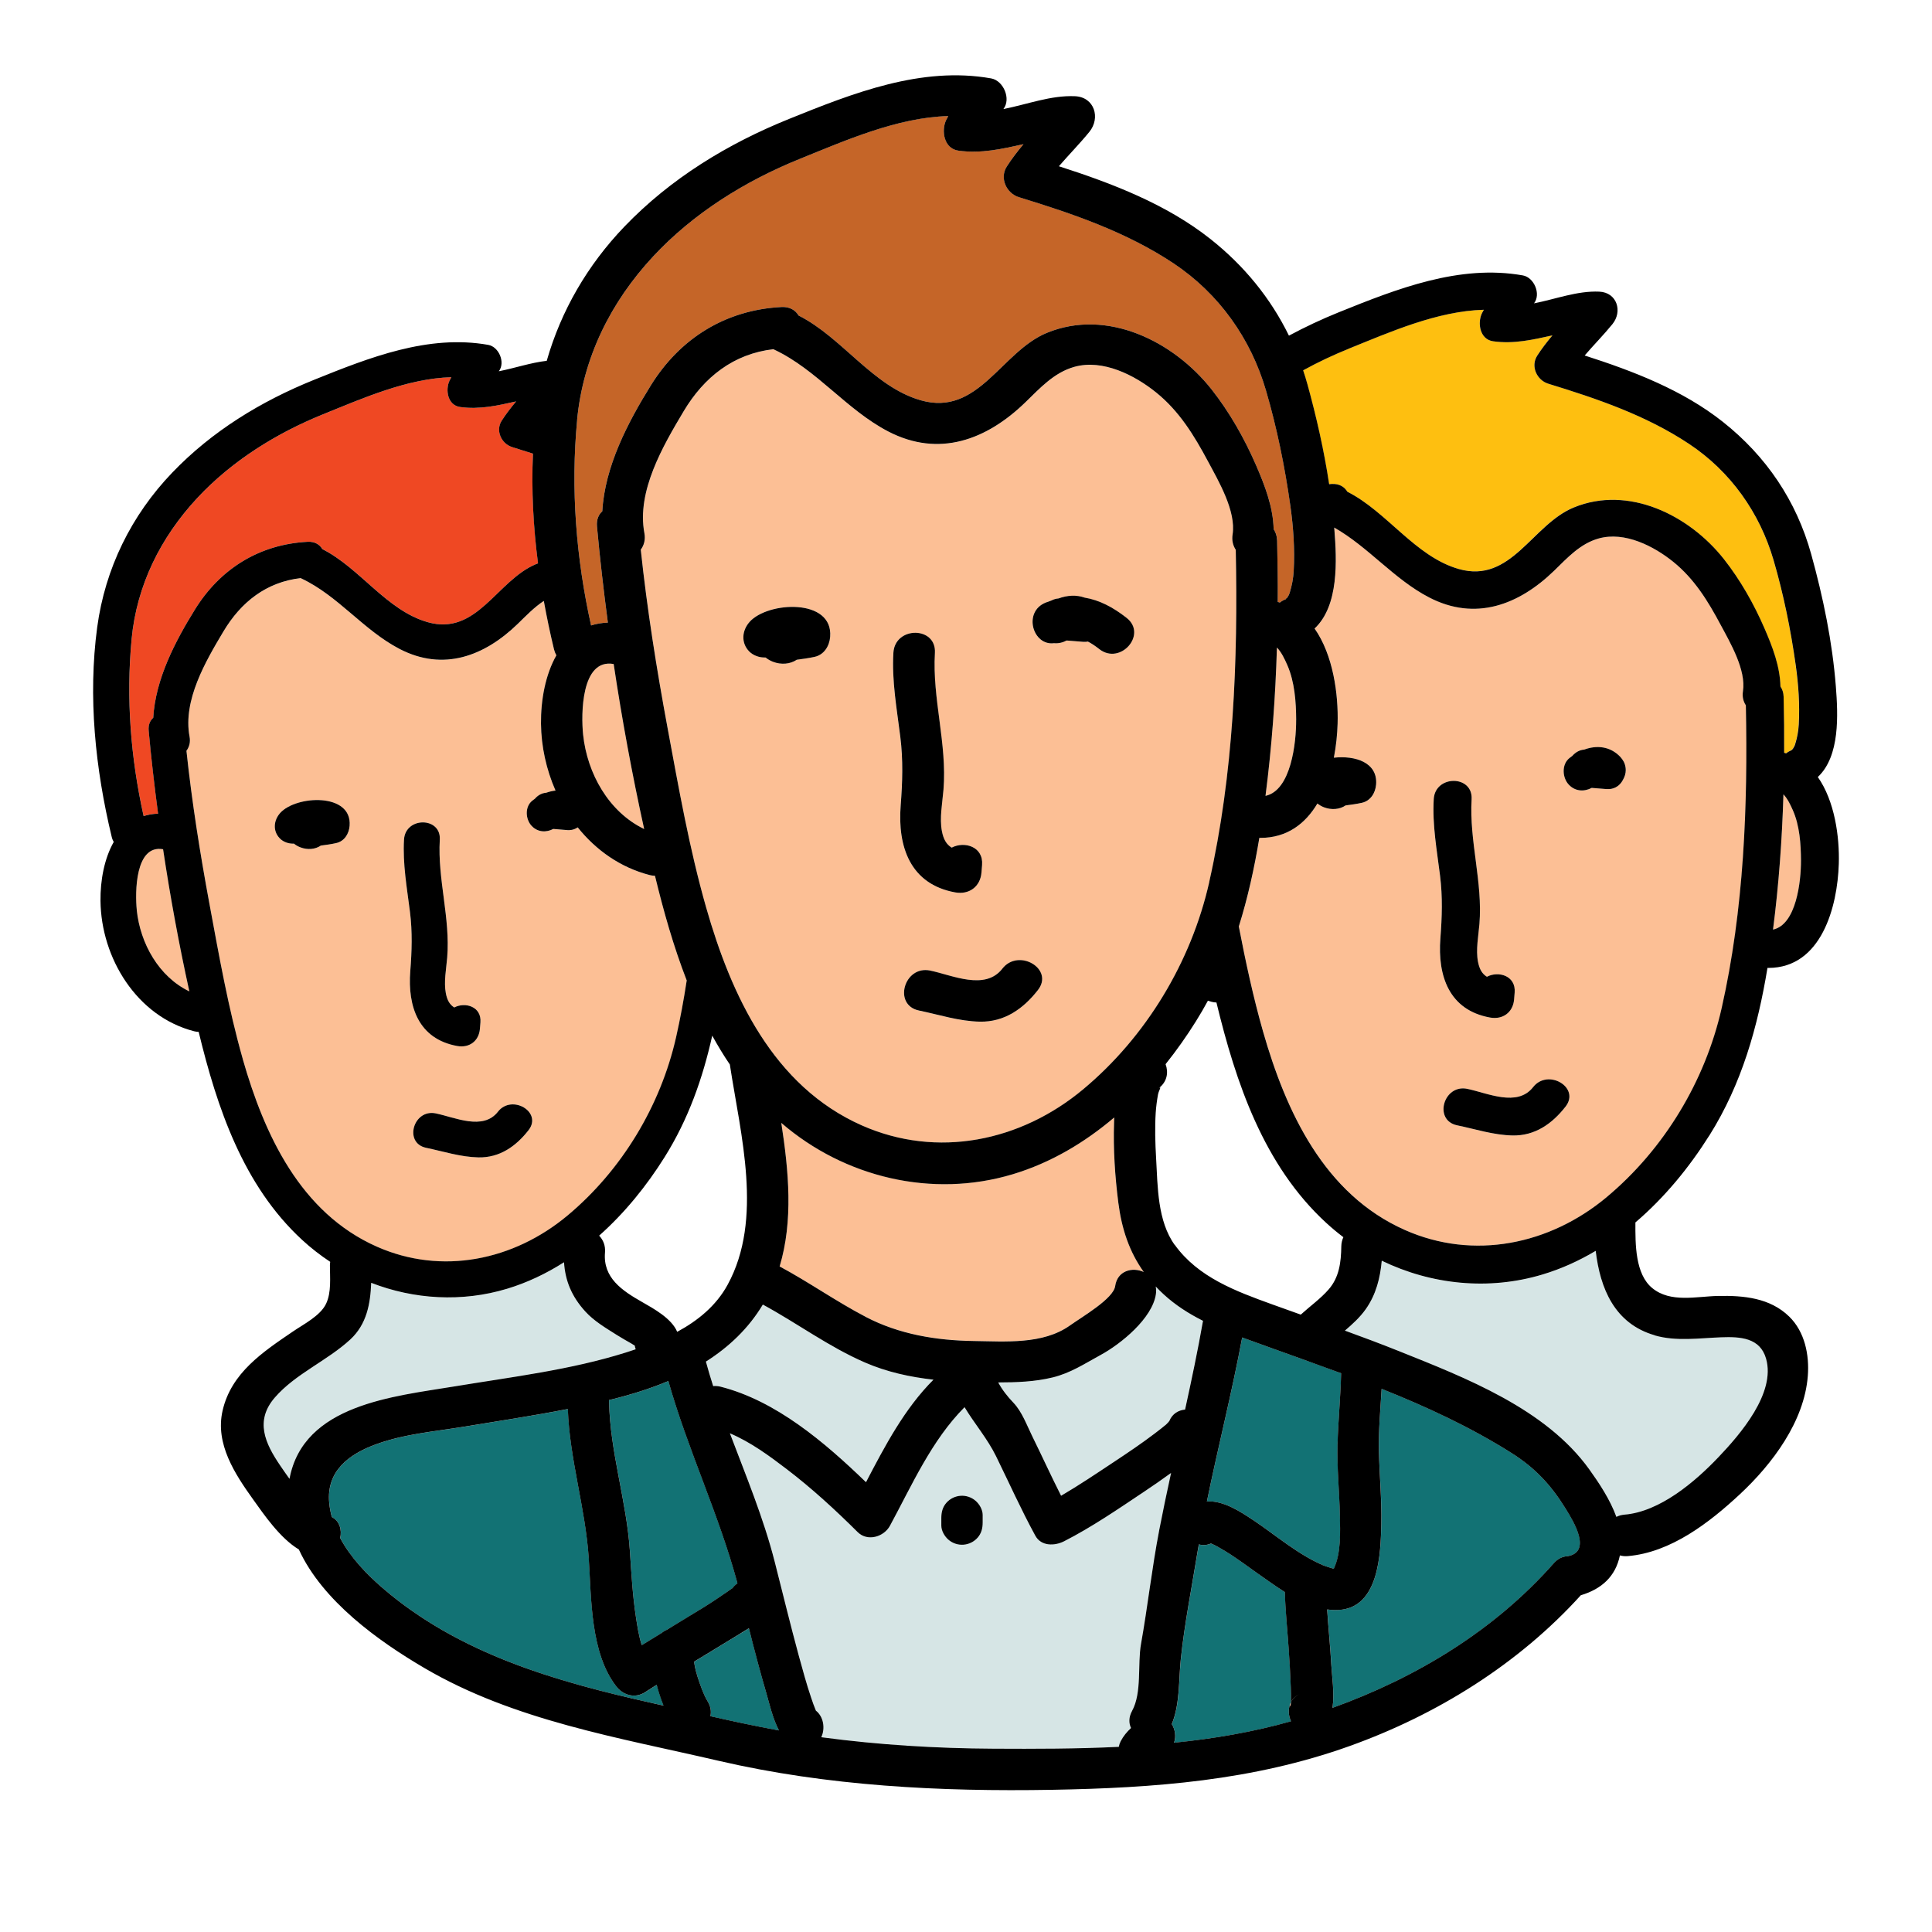
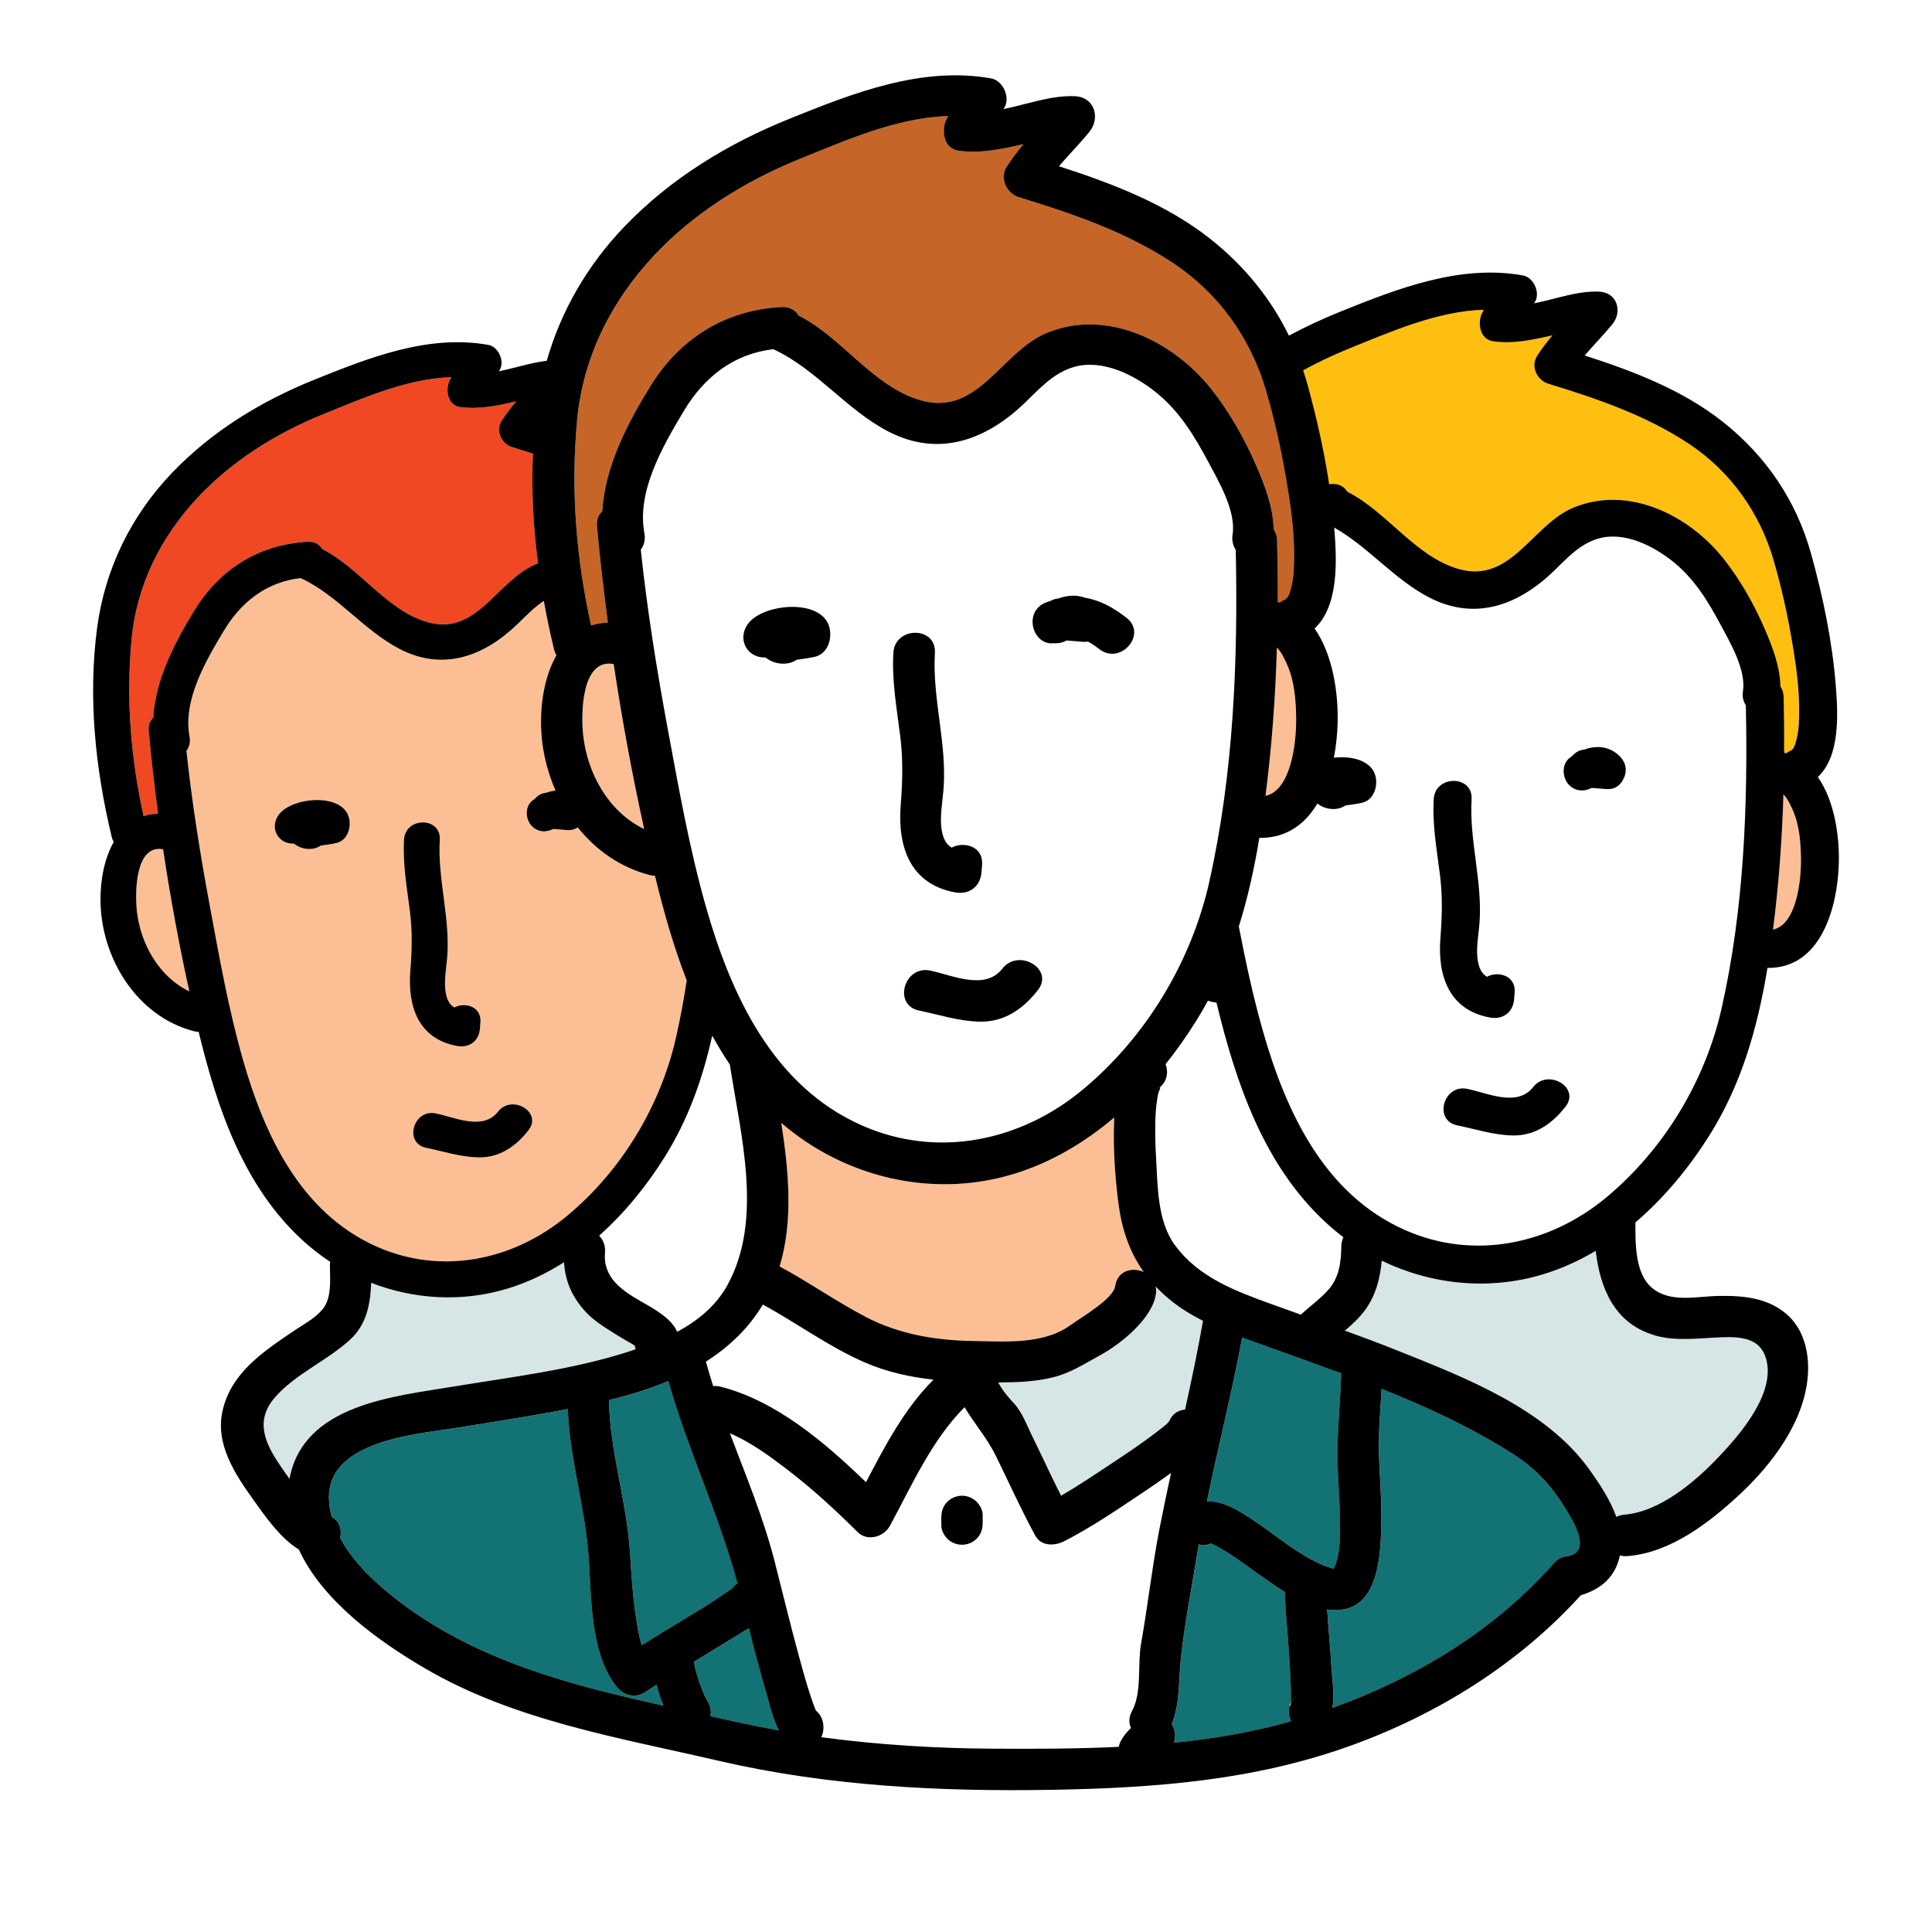
<svg xmlns="http://www.w3.org/2000/svg" id="Layer_1" viewBox="0 0 512 512">
  <path d="M174.05,446.5c-1.02,.65-2.04,1.28-3.04,1.94-2.64,1.73-5.76,.9-7.63-1.48-6.93-8.82-6.63-23.28-7.33-33.91-.88-13.34-5.1-26.32-5.55-39.64-9.05,1.77-18.17,3.14-27.27,4.65-7.88,1.3-16,1.94-23.56,4.7-7.16,2.61-13.19,7.06-12.41,15.49,.12,1.3,.36,2.56,.69,3.79,2.08,1.06,2.73,3.39,2.22,5.57,2.72,5.12,6.96,9.55,11.27,13.26,20.24,17.41,45.74,24.74,71.31,30.44,1.04,.23,2.09,.47,3.13,.7-.74-1.81-1.35-3.67-1.81-5.51Z" fill="#127274" />
  <path d="M168.22,356.62c-.29-.18-.57-.38-.88-.55-1.29-.74-2.59-1.46-3.85-2.26-2.87-1.83-6.03-3.67-8.35-6.21-3.66-4.02-5.35-8.19-5.67-13.08-4.7,2.99-9.74,5.41-15.12,7.03-11.97,3.6-24.62,2.83-35.98-1.58-.21,5.54-1.17,10.98-5.52,15-6.13,5.67-14.57,9.1-20.03,15.42-5.31,6.14-2.58,12.1,1.43,17.99,.8,1.18,1.62,2.35,2.46,3.52,3.67-19.74,27.67-21.84,43.8-24.5,15.17-2.51,30.61-4.34,45.33-8.97,.87-.27,1.75-.56,2.62-.86-.12-.31-.21-.62-.25-.96Z" fill="#d6e5e5" />
  <path d="M342.13,456.17c-.67-1.45-.8-3.16-.2-4.62,.04-.14,.11-.3,.19-.46,.02-1.32,.01-2.64-.03-3.96-.12-3.43-.33-6.87-.57-10.29-.35-4.96-.87-9.94-1.01-14.92-2.23-1.4-4.35-2.92-6.35-4.32-3.18-2.22-6.27-4.61-9.59-6.61-1.16-.7-2.36-1.42-3.62-1.94-1.12,.49-2.23,.52-3.23,.24-.12,.67-.25,1.35-.35,2.02-1.52,9.41-3.45,18.98-4.43,28.45-.56,5.41-.2,11.96-2.39,17.15,.9,1.45,1.18,3.35,.6,4.94,10.47-1.07,20.85-2.81,31-5.68Z" fill="#127274" />
  <path d="M296.37,318.73c-.9-7.02-1.38-14.2-1.13-21.28,.01-.43,.03-.87,.04-1.32-7.9,6.72-16.89,12.04-26.87,15.04-21.35,6.42-44.59,.87-61.36-13.6,1.97,12.76,3.2,25.94-.44,38.04,7.76,4.16,14.95,9.26,22.77,13.34,8.92,4.65,18.71,6.27,28.7,6.41,8.31,.11,18.28,.98,25.44-4.1,3.37-2.39,11.54-7.12,12.01-10.44,.59-4.16,4.6-5.11,7.58-3.75-3.8-5.33-5.84-11.33-6.74-18.35Z" fill="#fcbf95" />
  <path d="M341.93,451.55c-.24,.79,.05,1.08,.17-.21,0-.09,.01-.14,.02-.2-.07,.13-.13,.27-.19,.41Z" fill="#fcbf95" />
  <path d="M173.58,232.12c-.44,0-.89-.07-1.37-.19-7.79-2-14.27-6.62-19.11-12.65-.59,.42-1.31,.69-2.13,.73-.19,.01-.38,.02-.57,0l-3.77-.31c-1.86,.98-4.08,.9-5.7-.77-1.67-1.73-1.9-5.07,.11-6.7,.23-.19,.47-.37,.72-.54,.76-.89,1.82-1.51,2.99-1.58,.81-.3,1.64-.5,2.47-.58-2.45-5.58-3.79-11.68-3.85-17.73-.07-6.27,1.16-12.98,4.08-18.11-.27-.46-.48-.98-.63-1.58-1.02-4.24-1.92-8.52-2.7-12.84-2.54,1.67-4.7,3.94-6.91,6.08-8.83,8.56-19.7,12.67-31.29,6.66-9.57-4.97-16.3-14.1-26.05-18.69-.06-.03-.12-.06-.18-.1-9.08,1.05-15.82,6.34-20.49,14.16-4.71,7.9-10.77,18.25-8.97,27.83,.28,1.51-.09,2.8-.82,3.78,1.45,13.63,3.61,27.17,6.11,40.65,2.55,13.75,4.97,27.59,8.82,41.04,5.74,20.09,15.31,40.78,35.54,49.73,17.24,7.63,36.28,3.64,50.53-8.25,14.35-11.98,24.65-29.05,28.78-47.29,1.12-4.96,2.03-9.97,2.81-15.01-3.51-9.01-6.16-18.42-8.41-27.73Zm-80.93-13.26c-.17,2.08-1.36,4.07-3.54,4.56-1.35,.3-2.72,.48-4.09,.67-1.5,1.03-3.56,1.18-5.39,.47-.64-.25-1.22-.59-1.73-.99-1.39,.06-2.82-.43-3.77-1.41-1.89-1.96-1.61-4.77,.11-6.7,4.2-4.71,19.12-5.46,18.41,3.4Zm16,22.81c-.79-6.38-1.96-12.72-1.58-19.18,.36-6.09,9.84-6.06,9.48,.04-.62,10.49,2.81,20.74,1.96,31.25-.25,2.99-.93,6.45-.36,9.43,.37,1.94,1.07,3.05,2.23,3.77,2.93-1.54,7.28-.22,6.94,3.95l-.14,1.72c-.26,3.27-2.84,5.12-6.02,4.54-10.27-1.87-13.16-10.43-12.43-19.83,.41-5.3,.58-10.38-.08-15.7Zm31.43,57.84c-3.33,4.26-7.64,7.34-13.28,7.21-4.75-.1-9.25-1.58-13.86-2.54-5.99-1.24-3.4-10.36,2.55-9.12,5.08,1.05,12.52,4.63,16.48-.44,3.71-4.74,11.88,.07,8.12,4.89Z" fill="#fcbf95" />
-   <path d="M303.17,395.33c-6.86,4.58-13.81,9.35-21.16,13.11-2.46,1.26-6.08,1.37-7.63-1.48-3.77-6.9-6.97-14.06-10.43-21.11-2.27-4.63-5.69-8.57-8.32-12.94-8.75,8.8-13.93,20.64-19.77,31.42-1.6,2.96-5.95,4.28-8.56,1.68-5.93-5.9-12.12-11.59-18.78-16.67-4.62-3.52-9.62-7.2-15.08-9.51,4.25,11.26,8.9,22.38,11.88,34.05,2.12,8.3,4.13,16.63,6.38,24.9,1.01,3.72,2.03,7.45,3.27,11.11,.39,1.15,.78,2.31,1.26,3.43,2.02,1.57,2.55,4.69,1.43,7.05,.08,.01,.15,.02,.23,.03,15.05,2.01,30.2,2.93,45.38,3.01,11.02,.06,22.15,.05,33.23-.49,.09-.51,.25-1.02,.51-1.5,.74-1.41,1.65-2.47,2.73-3.49-.61-1.28-.65-2.85,.27-4.51,2.68-4.88,1.42-12.36,2.38-17.76,1.77-9.99,2.88-20.11,4.81-30.07,.99-5.1,2.06-10.19,3.17-15.28-2.36,1.72-4.76,3.38-7.19,5Zm-42.75,8.13c0,1.52-.32,2.88-1.35,4.05-.94,1.07-2.29,1.75-3.71,1.85-1.47,.11-2.95-.38-4.05-1.35-1-.88-1.85-2.33-1.85-3.71v-2c0-1.52,.32-2.88,1.35-4.05,.94-1.07,2.29-1.75,3.71-1.85,1.47-.11,2.95,.38,4.05,1.35,1,.88,1.85,2.33,1.85,3.71v2Z" fill="#d6e5e5" />
  <path d="M206.43,458.59c-1.67-3.21-2.57-7.27-3.29-9.72-1.68-5.75-3.19-11.55-4.67-17.36-1.77,1.15-3.6,2.21-5.25,3.22-3.06,1.89-6.16,3.76-9.25,5.63,.02,.22,.04,.45,.08,.67,.18,1.13,.47,2.24,.82,3.34,.72,2.28,1.67,4.92,2.63,6.44,.87,1.38,1.05,2.77,.77,4.02,6.04,1.35,12.08,2.66,18.16,3.77Z" fill="#127274" />
  <path d="M162.63,175.97c-8.64-1.54-8.66,13.33-8.1,18.71,1.08,10.31,6.79,20.5,16.18,25.02-3.18-14.43-5.88-29.05-8.08-43.73Z" fill="#fcbf95" />
-   <path d="M327.5,145.73c-.72-1.1-1.09-2.48-.84-4.06,.97-6.21-3.73-14.17-6.52-19.39-3.65-6.83-7.59-13.27-13.7-18.22-5.69-4.6-14.16-8.94-21.72-6.82-5.38,1.51-9.09,5.63-12.98,9.4-10.25,9.94-22.87,14.71-36.32,7.73-11.11-5.77-18.92-16.37-30.24-21.7-.07-.04-.14-.08-.21-.11-10.54,1.22-18.37,7.36-23.78,16.44-5.47,9.17-12.5,21.18-10.41,32.31,.33,1.76-.11,3.25-.96,4.38,1.68,15.82,4.19,31.54,7.09,47.19,2.96,15.96,5.77,32.03,10.24,47.65,6.66,23.32,17.78,47.35,41.26,57.74,20.01,8.85,42.12,4.23,58.66-9.58,16.66-13.91,28.62-33.72,33.4-54.89,6.48-28.67,7.64-58.72,7.04-88.05Zm-107.5,23.03c-.2,2.42-1.58,4.73-4.11,5.3-1.57,.35-3.16,.55-4.75,.77-1.74,1.2-4.13,1.37-6.26,.55-.75-.29-1.42-.68-2-1.15-1.61,.07-3.28-.5-4.37-1.64-2.2-2.27-1.87-5.54,.13-7.78,4.87-5.47,22.2-6.34,21.37,3.95Zm18.57,26.48c-.92-7.41-2.28-14.77-1.83-22.26,.42-7.06,11.42-7.04,11,.04-.73,12.18,3.27,24.08,2.27,36.28-.29,3.47-1.08,7.49-.42,10.95,.43,2.25,1.24,3.54,2.59,4.38,3.4-1.79,8.45-.26,8.06,4.59l-.16,1.99c-.31,3.79-3.3,5.94-6.98,5.28-11.92-2.17-15.28-12.11-14.43-23.02,.48-6.16,.67-12.06-.1-18.23Zm36.48,67.15c-3.86,4.94-8.87,8.52-15.42,8.38-5.52-.12-10.74-1.84-16.1-2.95-6.95-1.44-3.94-12.03,2.96-10.59,5.9,1.22,14.53,5.37,19.13-.5,4.31-5.51,13.8,.08,9.43,5.67Zm16.24-90.37c-1.08-.85-2.06-1.51-3.02-1.99-.19,.03-.38,.06-.57,.07-.22,.02-.44,.02-.66,0l-4.38-.35c-1.06,.56-2.22,.82-3.35,.71-5.66,.75-8.29-8.33-2.21-10.76,.51-.21,1.02-.39,1.52-.55,.57-.3,1.2-.5,1.86-.54,2.29-.84,4.72-1.02,6.96-.22,3.87,.63,7.51,2.53,11.11,5.37,5.58,4.38-1.7,12.64-7.26,8.26Z" fill="#fcbf95" />
  <path d="M308.41,343.04c-.75-.69-1.45-1.39-2.13-2.11,.12,.61,.15,1.28,.05,2-.91,6.45-9.31,13.25-14.65,16.15-4.3,2.33-7.92,4.78-12.77,5.97-4.71,1.15-9.56,1.31-14.39,1.32,1.06,1.96,2.43,3.71,4.04,5.39,2.24,2.34,3.53,5.91,4.95,8.81,2.59,5.26,5.02,10.6,7.67,15.83,4.79-2.8,9.42-5.91,14-8.96,3.68-2.45,7.36-4.92,10.88-7.59,.87-.66,2.5-1.9,2.93-2.31,.52-.48,.77-.81,.89-.98,.77-1.89,2.4-2.84,4.16-3,1.71-7.82,3.36-15.65,4.75-23.52-3.73-1.89-7.27-4.13-10.4-6.99Z" fill="#d6e5e5" />
  <path d="M141.25,120.22c-1.83-.59-3.66-1.17-5.5-1.73-2.86-.88-4.49-4.35-2.78-7.01,1.15-1.8,2.45-3.47,3.82-5.1-4.85,1.07-9.68,2.21-14.86,1.48-3.31-.47-3.96-4.57-2.78-7.01,.15-.3,.32-.59,.48-.88-11.64,.31-23.55,5.6-33.92,9.79-12.45,5.03-24.28,12.39-33.46,22.26-9.69,10.42-16,23.08-17.36,37.32-1.5,15.76-.24,31.51,3.18,46.92,1.17-.38,2.45-.6,3.83-.64-.97-7.32-1.81-14.65-2.49-21.96-.14-1.55,.37-2.7,1.21-3.45,.57-10.23,5.8-20.25,11.08-28.74,6.67-10.75,17.05-17.24,29.85-17.9,1.88-.1,3.18,.74,3.89,1.94,9.99,5.05,16.99,16.23,27.88,19.35,13.13,3.76,18.37-11.11,28.81-15.4,.15-.06,.31-.11,.46-.17-1.24-9.65-1.76-19.4-1.34-29.08Z" fill="#ef4823" />
  <path d="M43.22,225.07c-7.44-1.33-7.46,11.48-6.97,16.12,.93,8.88,5.85,17.66,13.94,21.55-2.74-12.43-5.06-25.03-6.96-37.67Z" fill="#fcbf95" />
  <path d="M177.13,366c-4.67,1.96-9.62,3.52-14.7,4.79-.34,.09-.69,.16-1.04,.25,.01,.14,.03,.28,.03,.42,.24,13.35,4.65,26.28,5.52,39.62,.38,5.83,.71,11.69,1.6,17.47,.37,2.42,.76,5.02,1.54,7.45,1.74-1.09,3.5-2.15,5.25-3.22,.43-.37,.89-.65,1.38-.85,3.3-2,6.6-4,9.87-6.02,2.1-1.29,4.15-2.68,6.18-4.09,.47-.33,.94-.66,1.41-.99,.32-.45,.75-.87,1.28-1.24-4.9-18.29-13.17-35.39-18.31-53.6Z" fill="#127274" />
  <path d="M341.14,176.23c-.73-1.66-1.52-3.34-2.74-4.63-.39,13.14-1.35,26.27-3.03,39.31,6.8-1.46,8.15-14.13,8.12-20.09-.02-4.79-.4-10.14-2.36-14.59Z" fill="#fcbf95" />
-   <path d="M462.69,186.92c-.66-1.01-.99-2.26-.77-3.71,.88-5.66-3.4-12.92-5.94-17.68-3.33-6.23-6.92-12.1-12.49-16.61-5.19-4.2-12.91-8.15-19.8-6.22-4.9,1.38-8.29,5.14-11.83,8.57-9.35,9.06-20.85,13.41-33.12,7.05-9.31-4.83-16.09-13.39-25.14-18.51,.01,.15,.03,.3,.04,.46,.63,8.18,1.24,20.24-5.24,26.3,4.9,6.97,6.34,17.36,6.1,25.23-.09,2.82-.39,5.91-.99,9,5.65-.63,11.67,1.25,11.19,7.12-.18,2.2-1.44,4.31-3.75,4.83-1.43,.32-2.88,.5-4.33,.7-1.58,1.09-3.77,1.24-5.71,.5-.65-.25-1.24-.6-1.76-1.01-3.17,5.31-8,9.11-15.13,9.11-.09,0-.17,0-.26-.01-1.33,8.03-3.04,15.88-5.44,23.49,1.8,9.34,3.79,18.66,6.41,27.8,6.08,21.27,16.21,43.17,37.62,52.64,18.25,8.07,38.4,3.86,53.48-8.73,15.19-12.68,26.09-30.74,30.46-50.05,5.91-26.14,6.97-53.54,6.42-80.28Zm-81.07,45.14c-.84-6.76-2.08-13.46-1.67-20.3,.38-6.44,10.42-6.41,10.03,.04-.66,11.11,2.98,21.96,2.07,33.08-.26,3.17-.99,6.83-.38,9.98,.39,2.05,1.13,3.23,2.36,3.99,3.1-1.63,7.7-.24,7.35,4.18l-.15,1.82c-.28,3.46-3.01,5.42-6.37,4.81-10.87-1.98-13.93-11.04-13.16-20.98,.44-5.61,.61-10.99-.09-16.62Zm33.26,61.22c-3.52,4.51-8.08,7.77-14.06,7.64-5.03-.11-9.79-1.68-14.67-2.69-6.34-1.32-3.59-10.96,2.7-9.66,5.38,1.12,13.25,4.9,17.44-.46,3.93-5.02,12.58,.08,8.59,5.17Zm15.23-86.61c-.71,1.37-1.98,2.38-3.69,2.46-.2,.01-.4,.02-.6,0l-3.99-.32c-1.97,1.04-4.32,.96-6.03-.81-1.77-1.83-2.01-5.37,.12-7.09,.25-.2,.5-.39,.76-.57,.81-.94,1.92-1.6,3.17-1.68,3.28-1.2,6.87-.93,9.6,1.97,.1,.1,.17,.22,.26,.33,.01,.02,.03,.03,.04,.05,.06,.08,.13,.15,.18,.23,.59,.79,.94,1.77,.93,2.9,0,.88-.28,1.76-.74,2.54Z" fill="#fcbf95" />
  <path d="M475.86,176.15c-1.32-9.34-3.22-18.69-5.87-27.76-3.67-12.57-11.41-23.46-22.35-30.74-11.39-7.58-24.34-11.99-37.33-15.97-3.03-.93-4.75-4.61-2.95-7.42,1.22-1.9,2.6-3.67,4.04-5.39-5.13,1.14-10.25,2.34-15.73,1.56-3.5-.5-4.19-4.84-2.95-7.42,.15-.32,.34-.62,.5-.93-12.32,.32-24.93,5.93-35.9,10.36-4.09,1.65-8.1,3.55-12,5.69,.4,1.21,.79,2.43,1.13,3.68,2.4,8.66,4.41,17.54,5.76,26.49,.23-.02,.46-.04,.7-.06,1.99-.1,3.36,.78,4.12,2.06,10.58,5.35,17.98,17.18,29.51,20.48,13.9,3.98,19.44-11.76,30.49-16.3,14.51-5.97,30.58,2.01,39.79,13.68,4.35,5.52,7.93,11.84,10.73,18.29,2.18,5.01,4.13,10.1,4.26,15.48,.5,.73,.82,1.63,.84,2.73,.12,4.94,.17,9.88,.14,14.82,.17,.04,.34,.1,.51,.15,.45-.35,.97-.65,1.59-.86-.41,.14,.25-.42,.09-.15,.45-.72,.53-.8,.73-1.43,.53-1.71,.85-3.42,.95-5.21,.3-5.27-.08-10.61-.82-15.83Z" fill="#febf10" />
  <path d="M341.95,133.92c-1.45-10.25-3.53-20.5-6.44-30.44-4.03-13.79-12.52-25.74-24.51-33.71-12.5-8.31-26.69-13.15-40.95-17.52-3.33-1.02-5.21-5.05-3.23-8.13,1.34-2.09,2.85-4.03,4.43-5.92-5.62,1.25-11.24,2.56-17.26,1.71-3.84-.54-4.59-5.31-3.23-8.13,.17-.35,.37-.68,.55-1.03-13.51,.36-27.34,6.5-39.37,11.36-14.45,5.84-28.18,14.38-38.84,25.84-11.25,12.09-18.58,26.79-20.15,43.32-1.74,18.3-.27,36.58,3.69,54.48,1.36-.44,2.84-.7,4.45-.75-1.13-8.5-2.11-17.01-2.89-25.49-.17-1.8,.43-3.13,1.41-4.01,.67-11.88,6.74-23.5,12.86-33.36,7.74-12.48,19.8-20.01,34.65-20.78,2.19-.11,3.69,.85,4.52,2.26,11.6,5.87,19.72,18.84,32.37,22.46,15.24,4.37,21.33-12.9,33.44-17.88,15.92-6.54,33.54,2.21,43.64,15.01,4.78,6.05,8.69,12.99,11.77,20.06,2.39,5.49,4.53,11.08,4.67,16.98,.55,.8,.9,1.79,.92,3,.13,5.42,.18,10.84,.16,16.26,.19,.05,.37,.11,.56,.17,.49-.39,1.06-.71,1.74-.95-.45,.16,.28-.46,.09-.16,.49-.79,.58-.87,.8-1.56,.58-1.88,.93-3.75,1.04-5.71,.33-5.78-.09-11.63-.9-17.37Z" fill="#c56528" />
-   <path d="M229.26,361.09c-9.63-4.18-17.93-10.39-27.08-15.36-3.8,6.34-9.01,11.25-15.09,15.11,.59,2.18,1.24,4.34,1.93,6.49,.6-.06,1.26-.02,1.97,.16,14.67,3.74,27.52,14.65,38.53,25.31,5.03-9.64,10.22-19.52,17.88-27.17-6.22-.7-12.35-2.03-18.13-4.54Z" fill="#d6e5e5" />
  <path d="M475.13,214.73c-.67-1.51-1.39-3.05-2.5-4.22-.36,11.98-1.23,23.95-2.76,35.84,6.2-1.33,7.43-12.89,7.41-18.32-.02-4.37-.36-9.24-2.15-13.3Z" fill="#fcbf95" />
  <path d="M342.12,451.08s0,0,0-.01c.03-.33,.03-.34,0,.01Z" fill="#fcbf95" />
  <path d="M354.47,382.67c.18-6.26,.8-12.49,.95-18.74-6.67-2.48-13.39-4.85-20.06-7.25-2.04-.74-4.1-1.47-6.16-2.23-2.71,14.57-6.38,28.94-9.35,43.46,4.32-.32,8.88,2.67,12.29,4.95,6.02,4.02,11.76,9.04,18.45,11.94,.82,.36,2.85,.91,2.76,.92,.06,0,.1,0,.15-.01,1.94-4.14,1.69-9.71,1.6-14.11-.13-6.3-.8-12.62-.62-18.92Z" fill="#127274" />
  <path d="M342.13,451.07s0,.04,0,.06c.47-.9,1.24-1.67,2.36-2.19-1.33,.6-2.02,1.44-2.35,2.12Z" fill="#fcbf95" />
  <path d="M468.03,360.03c-1.59-5.53-6.79-5.82-11.88-5.63-5.81,.21-11.92,1.14-17.6-.5-10.71-3.09-14.49-12.52-15.65-22.38-4.42,2.62-9.11,4.76-14.08,6.26-14.28,4.3-29.49,2.71-42.62-3.65-.41,4.57-1.49,8.97-4.25,12.86-1.54,2.17-3.5,3.94-5.51,5.67,4.78,1.74,9.54,3.52,14.26,5.41,17.76,7.11,38.97,15.3,50.52,31.39,2.54,3.54,5.5,7.96,7.16,12.56,.61-.31,1.32-.53,2.14-.59,9.4-.78,18.69-8.69,24.89-15.21,5.66-5.95,15.28-16.95,12.63-26.16Z" fill="#d6e5e5" />
  <path d="M414.92,399.81c-3.87-6.22-8.04-10.76-14.25-14.69-10.91-6.9-22.57-12.29-34.51-17.06-.34,5.53-.86,11.07-.72,16.61,.15,6.4,.78,12.79,.63,19.19-.17,7.75-.55,22.25-11.34,22.8-1.01,.05-2.02,0-3.01-.14,.33,4.95,.84,9.91,1.11,14.85,.16,2.8,.86,7.38,.31,11.23,22.26-8.03,42.89-20.47,58.66-38.35,1.1-1.24,2.39-1.79,3.67-1.85h.04c6.38-1.22,1.56-9.14-.59-12.6Z" fill="#127274" />
-   <path d="M342.12,451.08c-.08,.17-.15,.32-.19,.46,.06-.14,.12-.28,.19-.41,0-.02,0-.04,0-.06,0,0,0,0,0,.01Z" />
  <path d="M252.2,224.63c-1.35-.83-2.16-2.13-2.59-4.38-.66-3.46,.13-7.48,.42-10.95,1-12.2-3-24.1-2.27-36.28,.42-7.08-10.58-7.11-11-.04-.45,7.5,.91,14.85,1.83,22.26,.77,6.17,.58,12.07,.1,18.23-.85,10.9,2.51,20.85,14.43,23.02,3.68,.67,6.68-1.49,6.98-5.28l.16-1.99c.39-4.85-4.66-6.37-8.06-4.59Z" />
  <path d="M298.57,163.75c-3.6-2.83-7.24-4.73-11.11-5.37-2.24-.8-4.67-.62-6.96,.22-.66,.04-1.29,.24-1.86,.54-.5,.16-1.01,.35-1.52,.55-6.07,2.43-3.45,11.51,2.21,10.76,1.13,.11,2.29-.15,3.35-.71l4.38,.35c.22,.02,.44,.01,.66,0,.2,0,.39-.04,.57-.07,.96,.48,1.94,1.14,3.02,1.99,5.57,4.38,12.84-3.88,7.26-8.26Z" />
  <path d="M198.64,164.82c-2,2.24-2.32,5.5-.13,7.78,1.1,1.13,2.76,1.71,4.37,1.64,.58,.47,1.26,.87,2,1.15,2.13,.81,4.52,.64,6.26-.55,1.59-.22,3.18-.42,4.75-.77,2.53-.57,3.91-2.88,4.11-5.3,.83-10.29-16.5-9.41-21.37-3.95Z" />
  <path d="M265.63,256.71c-4.59,5.88-13.23,1.73-19.13,.5-6.91-1.43-9.92,9.15-2.96,10.59,5.36,1.11,10.58,2.83,16.1,2.95,6.56,.14,11.56-3.43,15.42-8.38,4.37-5.59-5.12-11.18-9.43-5.67Z" />
  <path d="M120.38,266.98c-1.16-.71-1.86-1.83-2.23-3.77-.57-2.98,.11-6.44,.36-9.43,.86-10.51-2.58-20.76-1.96-31.25,.36-6.1-9.12-6.12-9.48-.04-.38,6.46,.78,12.79,1.58,19.18,.66,5.31,.5,10.39,.08,15.7-.73,9.39,2.17,17.96,12.43,19.83,3.17,.58,5.75-1.28,6.02-4.54l.14-1.72c.34-4.17-4.01-5.49-6.94-3.95Z" />
  <path d="M74.24,215.46c-1.72,1.93-2,4.74-.11,6.7,.94,.98,2.38,1.48,3.77,1.41,.5,.41,1.08,.75,1.73,.99,1.83,.7,3.89,.56,5.39-.47,1.37-.19,2.74-.36,4.09-.67,2.18-.49,3.37-2.48,3.54-4.56,.72-8.86-14.21-8.11-18.41-3.4Z" />
  <path d="M131.96,294.62c-3.96,5.06-11.39,1.49-16.48,.44-5.95-1.23-8.54,7.88-2.55,9.12,4.62,.96,9.11,2.44,13.86,2.54,5.65,.12,9.96-2.96,13.28-7.21,3.76-4.81-4.41-9.63-8.12-4.89Z" />
  <path d="M453.01,300.9c8.6-13.71,12.79-28.69,15.39-44.4,.08,0,.15,0,.23,.01,14.08,0,18.33-16.24,18.67-27.59,.22-7.17-1.09-16.65-5.56-23,5.91-5.53,5.36-16.53,4.78-23.98-.92-11.82-3.37-23.65-6.53-35.06-3.92-14.17-11.93-25.99-23.41-35.08-10.63-8.42-23.7-13.44-36.63-17.59,2.41-2.8,5.02-5.44,7.35-8.3,2.74-3.35,1.26-8.4-3.47-8.62-5.84-.26-11.57,1.99-17.3,3.1,1.91-2.45,.02-6.87-2.95-7.4-16.83-3-33.44,3.58-48.79,9.77-4.53,1.83-8.93,3.9-13.21,6.19-4.86-9.94-11.86-18.52-20.79-25.6-11.66-9.23-26-14.74-40.17-19.29,2.64-3.07,5.51-5.97,8.07-9.11,3-3.68,1.38-9.22-3.8-9.45-6.41-.29-12.69,2.18-18.98,3.4,2.09-2.68,.02-7.54-3.24-8.12-18.46-3.29-36.68,3.92-53.51,10.72-16.36,6.6-31.43,15.79-43.71,28.58-9.75,10.17-16.76,22.25-20.56,35.54-4.27,.49-8.48,1.95-12.7,2.77,1.8-2.31,.02-6.49-2.79-6.99-15.9-2.84-31.59,3.38-46.1,9.23-14.09,5.68-27.08,13.6-37.65,24.62-10.87,11.33-17.79,25.43-19.89,40.96-2.48,18.45-.5,37.54,3.84,55.56,.12,.52,.31,.97,.54,1.36-2.51,4.42-3.57,10.2-3.51,15.6,.16,15.16,9.62,30.66,24.84,34.57,.41,.11,.8,.15,1.18,.16,4.87,20.11,11.8,40.73,27.42,55.13,2.33,2.15,4.83,4.09,7.44,5.81-.04,.3-.08,.6-.08,.93,0,3.28,.43,7.16-1.03,10.21-1.52,3.17-5.97,5.41-8.72,7.29-8.02,5.46-16.41,10.98-18.7,21.04-2,8.78,3.29,16.78,8.12,23.53,2.84,3.96,7.1,10.23,12.1,13.23,6.28,13.7,21.19,24.34,33.31,31.44,23.73,13.91,51.46,18.41,77.88,24.55,28.96,6.73,58.8,8.22,88.43,7.7,27.03-.48,53.21-2.41,78.85-11.6,23.13-8.29,44.72-21.7,61.26-39.96,5.48-1.63,9.21-4.96,10.36-10.56,.61,.17,1.29,.25,2.05,.19,11.44-.95,21.67-8.88,29.76-16.41,8.58-7.99,17.06-19.26,17.99-31.35,.43-5.56-.79-11.67-4.92-15.71-5.09-4.98-12.1-5.62-18.88-5.48-5.73,.12-12.57,1.89-17.41-2.07-4.57-3.73-4.5-11.7-4.48-17.41,7.71-6.58,14.29-14.61,19.59-23.05Zm16.86-54.55c1.53-11.89,2.4-23.86,2.76-35.84,1.11,1.18,1.83,2.71,2.5,4.22,1.79,4.06,2.13,8.93,2.15,13.3,.02,5.43-1.21,16.99-7.41,18.32Zm-112.54-153.9c10.97-4.43,23.58-10.03,35.9-10.36-.17,.31-.35,.61-.5,.93-1.24,2.58-.56,6.92,2.95,7.42,5.49,.78,10.6-.43,15.73-1.56-1.44,1.72-2.82,3.49-4.04,5.39-1.8,2.81-.09,6.49,2.95,7.42,12.99,3.98,25.94,8.39,37.33,15.97,10.94,7.27,18.68,18.17,22.35,30.74,2.65,9.06,4.55,18.41,5.87,27.76,.74,5.23,1.11,10.56,.82,15.83-.1,1.79-.42,3.5-.95,5.21-.2,.63-.28,.71-.73,1.43,.17-.27-.5,.29-.09,.15-.62,.21-1.14,.51-1.59,.86-.17-.05-.34-.11-.51-.15,.03-4.94-.02-9.88-.14-14.82-.03-1.1-.34-2.01-.84-2.73-.13-5.38-2.08-10.47-4.26-15.48-2.8-6.45-6.38-12.77-10.73-18.29-9.21-11.67-25.28-19.65-39.79-13.68-11.05,4.54-16.59,20.28-30.49,16.3-11.53-3.3-18.94-15.13-29.51-20.48-.76-1.28-2.12-2.16-4.12-2.06-.24,.01-.47,.04-.7,.06-1.35-8.94-3.37-17.83-5.76-26.49-.34-1.24-.73-2.47-1.13-3.68,3.89-2.14,7.91-4.04,12-5.69Zm-204.39,18.83c1.58-16.53,8.9-31.23,20.15-43.32,10.66-11.46,24.4-20,38.84-25.84,12.03-4.86,25.87-11,39.37-11.36-.18,.34-.38,.67-.55,1.03-1.36,2.83-.61,7.59,3.23,8.13,6.02,.85,11.63-.47,17.26-1.71-1.58,1.89-3.09,3.83-4.43,5.92-1.98,3.08-.09,7.11,3.23,8.13,14.25,4.37,28.45,9.21,40.95,17.52,12,7.98,20.49,19.92,24.51,33.71,2.91,9.94,4.99,20.2,6.44,30.44,.81,5.73,1.22,11.58,.9,17.37-.11,1.96-.46,3.84-1.04,5.71-.21,.69-.31,.78-.8,1.56,.18-.29-.55,.32-.09,.16-.68,.24-1.25,.56-1.74,.95-.19-.06-.37-.12-.56-.17,.03-5.42-.03-10.84-.16-16.26-.03-1.2-.38-2.2-.92-3-.14-5.9-2.29-11.48-4.67-16.98-3.08-7.07-6.99-14-11.77-20.06-10.1-12.8-27.72-21.55-43.64-15.01-12.12,4.98-18.2,22.25-33.44,17.88-12.65-3.62-20.77-16.6-32.37-22.46-.83-1.4-2.33-2.37-4.52-2.26-14.86,.77-26.91,8.3-34.65,20.78-6.12,9.86-12.19,21.48-12.86,33.36-.98,.87-1.57,2.2-1.41,4.01,.78,8.48,1.76,16.99,2.89,25.49-1.6,.05-3.08,.31-4.45,.75-3.97-17.89-5.43-36.18-3.69-54.48Zm190.55,79.54c.03,5.96-1.33,18.64-8.12,20.09,1.68-13.04,2.63-26.17,3.03-39.31,1.22,1.29,2.01,2.97,2.74,4.63,1.96,4.45,2.34,9.8,2.36,14.59Zm-184.71,136.64c6.78-6.02,12.58-13.2,17.31-20.75,6.34-10.1,10.13-20.93,12.66-32.25,1.45,2.62,2.99,5.19,4.68,7.67,0,.06,0,.12,.02,.19,2.81,18.39,8.87,40.74-.61,58.13-3.05,5.6-7.9,9.54-13.38,12.5-1.45-3.54-6.28-6.18-9.31-7.91-5.29-3.01-10.39-6.4-9.82-13.1,.16-1.86-.5-3.38-1.55-4.48Zm43.39,18.27c9.15,4.97,17.45,11.18,27.08,15.36,5.79,2.51,11.91,3.84,18.13,4.54-7.66,7.65-12.85,17.53-17.88,27.17-11.02-10.65-23.86-21.57-38.53-25.31-.71-.18-1.36-.22-1.97-.16-.69-2.15-1.34-4.31-1.93-6.49,6.08-3.86,11.29-8.77,15.09-15.11Zm27.21,3.23c-7.82-4.08-15.01-9.18-22.77-13.34,3.64-12.09,2.41-25.28,.44-38.04,16.77,14.48,40.01,20.03,61.36,13.6,9.98-3,18.97-8.33,26.87-15.04-.01,.45-.03,.89-.04,1.32-.25,7.07,.24,14.26,1.13,21.28,.9,7.02,2.94,13.03,6.74,18.35-2.98-1.36-6.99-.41-7.58,3.75-.47,3.32-8.64,8.05-12.01,10.44-7.16,5.08-17.13,4.21-25.44,4.1-9.99-.14-19.79-1.76-28.7-6.41Zm49.53,16.09c4.85-1.19,8.47-3.63,12.77-5.97,5.34-2.9,13.74-9.7,14.65-16.15,.1-.72,.07-1.39-.05-2,.67,.71,1.37,1.42,2.13,2.11,3.13,2.87,6.66,5.11,10.4,6.99-1.38,7.87-3.04,15.7-4.75,23.52-1.76,.16-3.39,1.11-4.16,3-.12,.17-.38,.5-.89,.98-.43,.4-2.06,1.64-2.93,2.31-3.52,2.68-7.2,5.15-10.88,7.59-4.58,3.04-9.22,6.16-14,8.96-2.65-5.23-5.08-10.57-7.67-15.83-1.42-2.89-2.71-6.47-4.95-8.81-1.61-1.68-2.98-3.43-4.04-5.39,4.83-.01,9.67-.17,14.39-1.32Zm32.42-35.1c-4.6-6.37-4.52-15.43-4.95-23.01-.23-4.02-.36-8.1-.1-12.12,.11-1.61,.32-3.2,.61-4.79,.2-1.08,1.15-2.35,.12-1.59,2.34-1.73,2.68-4.29,1.88-6.42,2.9-3.62,5.57-7.41,7.99-11.28,1.15-1.83,2.22-3.68,3.23-5.54,.34,.1,.66,.21,1.01,.3,.43,.11,.85,.16,1.25,.17,5.16,21.29,12.49,43.11,29.03,58.35,1.48,1.36,3.02,2.65,4.61,3.85-.33,.7-.53,1.51-.55,2.42-.06,4.17-.53,8.18-3.34,11.41-2.17,2.49-4.95,4.46-7.4,6.69-2.54-.91-5.08-1.81-7.62-2.73-9.59-3.47-19.55-7.14-25.75-15.73Zm9.13-96.17c-4.78,21.17-16.74,40.99-33.4,54.89-16.54,13.81-38.65,18.43-58.66,9.58-23.48-10.39-34.6-34.41-41.26-57.74-4.46-15.62-7.27-31.69-10.24-47.65-2.9-15.65-5.41-31.36-7.09-47.19,.85-1.14,1.29-2.63,.96-4.38-2.09-11.13,4.94-23.14,10.41-32.31,5.41-9.07,13.24-15.22,23.78-16.44,.07,.04,.14,.08,.21,.11,11.33,5.33,19.13,15.93,30.24,21.7,13.46,6.98,26.07,2.21,36.32-7.73,3.89-3.77,7.6-7.89,12.98-9.4,7.56-2.12,16.03,2.22,21.72,6.82,6.11,4.94,10.05,11.39,13.7,18.22,2.79,5.22,7.49,13.18,6.52,19.39-.25,1.58,.12,2.96,.84,4.06,.61,29.33-.56,59.38-7.04,88.05Zm-149.75-14.08c-9.38-4.52-15.1-14.71-16.18-25.02-.56-5.38-.54-20.25,8.1-18.71,2.2,14.68,4.9,29.3,8.08,43.73ZM34.88,169.34c1.36-14.24,7.67-26.9,17.36-37.32,9.18-9.87,21.01-17.23,33.46-22.26,10.37-4.19,22.28-9.48,33.92-9.79-.16,.29-.33,.58-.48,.88-1.17,2.44-.53,6.54,2.78,7.01,5.18,.73,10.02-.4,14.86-1.48-1.36,1.62-2.66,3.3-3.82,5.1-1.71,2.65-.08,6.13,2.78,7.01,1.83,.56,3.67,1.14,5.5,1.73-.43,9.68,.09,19.44,1.34,29.08-.15,.06-.31,.1-.46,.17-10.44,4.29-15.68,19.16-28.81,15.4-10.89-3.12-17.89-14.3-27.88-19.35-.71-1.21-2.01-2.04-3.89-1.94-12.8,.66-23.18,7.15-29.85,17.9-5.27,8.49-10.5,18.5-11.08,28.74-.85,.75-1.36,1.9-1.21,3.45,.67,7.3,1.52,14.63,2.49,21.96-1.38,.04-2.66,.27-3.83,.64-3.42-15.41-4.68-31.16-3.18-46.92Zm1.37,71.84c-.48-4.64-.46-17.45,6.97-16.12,1.9,12.64,4.22,25.24,6.96,37.67-8.08-3.89-13.01-12.67-13.94-21.55Zm28.09,39.48c-3.84-13.46-6.27-27.3-8.82-41.04-2.5-13.48-4.66-27.02-6.11-40.65,.73-.98,1.11-2.26,.82-3.78-1.8-9.59,4.26-19.94,8.97-27.83,4.66-7.82,11.4-13.11,20.49-14.16,.06,.03,.12,.07,.18,.1,9.76,4.59,16.48,13.73,26.05,18.69,11.59,6.01,22.46,1.9,31.29-6.66,2.21-2.15,4.37-4.41,6.91-6.08,.78,4.32,1.68,8.61,2.7,12.84,.15,.6,.36,1.12,.63,1.58-2.92,5.13-4.14,11.84-4.08,18.11,.06,6.05,1.4,12.15,3.85,17.73-.83,.09-1.66,.29-2.47,.58-1.17,.07-2.23,.69-2.99,1.58-.25,.17-.49,.35-.72,.54-2.01,1.62-1.78,4.97-.11,6.7,1.61,1.67,3.84,1.75,5.7,.77l3.77,.31c.19,.01,.38,0,.57,0,.82-.04,1.54-.31,2.13-.73,4.84,6.04,11.32,10.65,19.11,12.65,.48,.12,.93,.18,1.37,.19,2.26,9.32,4.91,18.73,8.41,27.73-.77,5.04-1.69,10.05-2.81,15.01-4.12,18.24-14.42,35.3-28.78,47.29-14.25,11.89-33.29,15.88-50.53,8.25-20.23-8.95-29.8-29.64-35.54-49.73Zm12.37,111.23c-.84-1.16-1.66-2.34-2.46-3.52-4.01-5.89-6.74-11.85-1.43-17.99,5.46-6.32,13.9-9.75,20.03-15.42,4.35-4.03,5.31-9.47,5.52-15,11.36,4.41,24.02,5.18,35.98,1.58,5.38-1.62,10.43-4.04,15.12-7.03,.32,4.89,2,9.06,5.67,13.08,2.31,2.54,5.48,4.39,8.35,6.21,1.26,.8,2.56,1.52,3.85,2.26,.3,.17,.58,.36,.88,.55,.04,.33,.13,.65,.25,.96-.88,.3-1.75,.59-2.62,.86-14.72,4.63-30.16,6.46-45.33,8.97-16.13,2.67-40.13,4.76-43.8,24.5Zm96.02,59.41c-25.57-5.7-51.07-13.03-71.31-30.44-4.31-3.71-8.54-8.14-11.27-13.26,.5-2.18-.14-4.51-2.22-5.57-.33-1.23-.57-2.49-.69-3.79-.78-8.42,5.26-12.88,12.41-15.49,7.56-2.76,15.68-3.4,23.56-4.7,9.11-1.5,18.23-2.88,27.27-4.65,.46,13.32,4.68,26.3,5.55,39.64,.7,10.62,.41,25.08,7.33,33.91,1.87,2.38,4.99,3.21,7.63,1.48,1.01-.66,2.03-1.29,3.04-1.94,.47,1.84,1.07,3.7,1.81,5.51-1.04-.24-2.09-.47-3.13-.7Zm2.59-18.53c-1.75,1.07-3.51,2.13-5.25,3.22-.78-2.43-1.17-5.03-1.54-7.45-.89-5.78-1.21-11.64-1.6-17.47-.88-13.33-5.28-26.27-5.52-39.62,0-.15-.02-.28-.03-.42,.35-.08,.69-.16,1.04-.25,5.08-1.27,10.04-2.83,14.7-4.79,5.14,18.21,13.4,35.31,18.31,53.6-.53,.37-.96,.79-1.28,1.24-.47,.33-.94,.66-1.41,.99-2.03,1.41-4.08,2.79-6.18,4.09-3.27,2.01-6.57,4.01-9.87,6.02-.49,.2-.95,.48-1.38,.85Zm12.94,22.05c.28-1.25,.1-2.64-.77-4.02-.95-1.52-1.9-4.15-2.63-6.44-.35-1.1-.64-2.2-.82-3.34-.04-.22-.05-.45-.08-.67,3.09-1.88,6.19-3.74,9.25-5.63,1.65-1.02,3.48-2.08,5.25-3.22,1.47,5.81,2.98,11.61,4.67,17.36,.72,2.46,1.62,6.52,3.29,9.72-6.08-1.11-12.13-2.41-18.16-3.77Zm118.93-49.22c-1.92,9.96-3.03,20.08-4.81,30.07-.96,5.4,.3,12.88-2.38,17.76-.91,1.67-.87,3.23-.27,4.51-1.08,1.02-1.99,2.08-2.73,3.49-.25,.48-.42,.99-.51,1.5-11.08,.54-22.21,.55-33.23,.49-15.18-.08-30.33-1-45.38-3.01-.08-.01-.15-.02-.23-.03,1.11-2.36,.58-5.48-1.43-7.05-.48-1.12-.87-2.28-1.26-3.43-1.24-3.66-2.25-7.39-3.27-11.11-2.25-8.27-4.26-16.6-6.38-24.9-2.98-11.68-7.63-22.79-11.88-34.05,5.46,2.31,10.46,5.98,15.08,9.51,6.65,5.08,12.85,10.77,18.78,16.67,2.61,2.6,6.96,1.27,8.56-1.68,5.84-10.78,11.01-22.62,19.77-31.42,2.63,4.37,6.04,8.31,8.32,12.94,3.46,7.05,6.66,14.21,10.43,21.11,1.56,2.86,5.17,2.74,7.63,1.48,7.36-3.76,14.31-8.53,21.16-13.11,2.43-1.62,4.83-3.28,7.19-5-1.11,5.09-2.18,10.18-3.17,15.28Zm34.93,45.53c0,.06-.01,.12-.02,.2-.12,1.29-.42,1-.17,.21-.6,1.46-.47,3.17,.2,4.62-10.15,2.87-20.53,4.62-31,5.68,.58-1.59,.31-3.5-.6-4.94,2.19-5.19,1.82-11.74,2.39-17.15,.99-9.47,2.91-19.05,4.43-28.45,.11-.68,.24-1.35,.35-2.02,1,.28,2.11,.25,3.23-.24,1.26,.52,2.46,1.24,3.62,1.94,3.32,2,6.41,4.39,9.59,6.61,2,1.4,4.12,2.92,6.35,4.32,.14,4.98,.67,9.96,1.01,14.92,.24,3.43,.45,6.86,.57,10.29,.05,1.32,.06,2.64,.03,3.96,.04-.35,.04-.34,0-.01,.34-.68,1.03-1.52,2.35-2.12-1.12,.52-1.89,1.29-2.36,2.19Zm-9.99-48.27c-3.42-2.28-7.97-5.27-12.29-4.95,2.97-14.52,6.64-28.89,9.35-43.46,2.06,.76,4.12,1.5,6.16,2.23,6.68,2.41,13.39,4.78,20.06,7.25-.15,6.25-.77,12.49-.95,18.74-.18,6.3,.49,12.62,.62,18.92,.09,4.4,.34,9.97-1.6,14.11-.05,0-.09,.01-.15,.01,.09,0-1.93-.56-2.76-.92-6.69-2.9-12.43-7.91-18.45-11.94Zm83.37,9.54h-.04c-1.28,.06-2.57,.61-3.67,1.85-15.78,17.88-36.4,30.32-58.66,38.35,.55-3.85-.15-8.42-.31-11.23-.27-4.95-.79-9.9-1.11-14.85,.99,.13,1.99,.19,3.01,.14,10.79-.55,11.17-15.05,11.34-22.8,.14-6.4-.48-12.8-.63-19.19-.13-5.54,.39-11.07,.72-16.61,11.94,4.77,23.6,10.16,34.51,17.06,6.21,3.93,10.39,8.46,14.25,14.69,2.15,3.46,6.97,11.38,.59,12.59Zm23.04-58.5c5.68,1.64,11.79,.71,17.6,.5,5.09-.19,10.28,.11,11.88,5.63,2.65,9.2-6.96,20.21-12.63,26.16-6.2,6.52-15.49,14.43-24.89,15.21-.82,.07-1.53,.28-2.14,.59-1.66-4.59-4.62-9.02-7.16-12.56-11.54-16.09-32.76-24.28-50.52-31.39-4.72-1.89-9.48-3.67-14.26-5.41,2.01-1.72,3.97-3.5,5.51-5.67,2.75-3.89,3.84-8.29,4.25-12.86,13.13,6.36,28.34,7.95,42.62,3.65,4.97-1.49,9.67-3.63,14.08-6.26,1.16,9.86,4.93,19.29,15.65,22.38Zm-12.73-36.66c-15.08,12.59-35.24,16.81-53.48,8.73-21.41-9.47-31.54-31.37-37.62-52.64-2.61-9.14-4.6-18.46-6.41-27.8,2.39-7.62,4.11-15.46,5.44-23.49,.09,0,.17,.01,.26,.01,7.13,0,11.96-3.8,15.13-9.11,.52,.41,1.11,.76,1.76,1.01,1.94,.74,4.12,.59,5.71-.5,1.45-.2,2.9-.38,4.33-.7,2.3-.52,3.57-2.63,3.75-4.83,.48-5.87-5.54-7.75-11.19-7.12,.6-3.1,.91-6.19,.99-9,.24-7.87-1.2-18.26-6.1-25.23,6.48-6.06,5.88-18.12,5.24-26.3-.01-.15-.03-.3-.04-.46,9.06,5.13,15.83,13.68,25.14,18.51,12.27,6.37,23.77,2.01,33.12-7.05,3.54-3.44,6.93-7.2,11.83-8.57,6.89-1.93,14.61,2.02,19.8,6.22,5.57,4.51,9.17,10.38,12.49,16.61,2.55,4.76,6.83,12.02,5.94,17.68-.23,1.44,.11,2.7,.77,3.71,.55,26.74-.51,54.13-6.42,80.28-4.36,19.31-15.27,37.37-30.46,50.05Z" />
  <path d="M394.04,258.85c-1.23-.76-1.97-1.94-2.36-3.99-.61-3.16,.12-6.82,.38-9.98,.91-11.12-2.73-21.97-2.07-33.08,.38-6.45-9.65-6.48-10.03-.04-.41,6.84,.83,13.54,1.67,20.3,.7,5.62,.52,11,.09,16.62-.77,9.94,2.29,19.01,13.16,20.98,3.36,.61,6.09-1.35,6.37-4.81l.15-1.82c.36-4.42-4.25-5.81-7.35-4.18Z" />
  <path d="M429.92,201.23c-.05-.08-.12-.15-.18-.23-.01-.02-.02-.03-.04-.05-.08-.11-.16-.22-.26-.33-2.73-2.9-6.33-3.18-9.6-1.97-1.24,.08-2.36,.74-3.17,1.68-.26,.18-.51,.37-.76,.57-2.13,1.72-1.89,5.26-.12,7.09,1.71,1.77,4.06,1.85,6.03,.81l3.99,.32c.2,.02,.4,.01,.6,0,1.71-.08,2.99-1.09,3.69-2.46,.46-.78,.74-1.66,.74-2.54,0-1.13-.34-2.11-.93-2.9Z" />
  <path d="M406.29,288.1c-4.19,5.36-12.06,1.58-17.44,.46-6.3-1.31-9.04,8.34-2.7,9.66,4.88,1.01,9.64,2.58,14.67,2.69,5.98,.13,10.54-3.13,14.06-7.64,3.99-5.09-4.67-10.19-8.59-5.17Z" />
  <path d="M258.57,397.75c-1.1-.97-2.59-1.47-4.05-1.35-1.42,.11-2.77,.78-3.71,1.85-1.03,1.17-1.35,2.53-1.35,4.05v2c0,1.37,.85,2.83,1.85,3.71,1.1,.97,2.59,1.47,4.05,1.35,1.42-.11,2.77-.78,3.71-1.85,1.03-1.17,1.35-2.53,1.35-4.05v-2c0-1.37-.85-2.83-1.85-3.71Z" />
</svg>